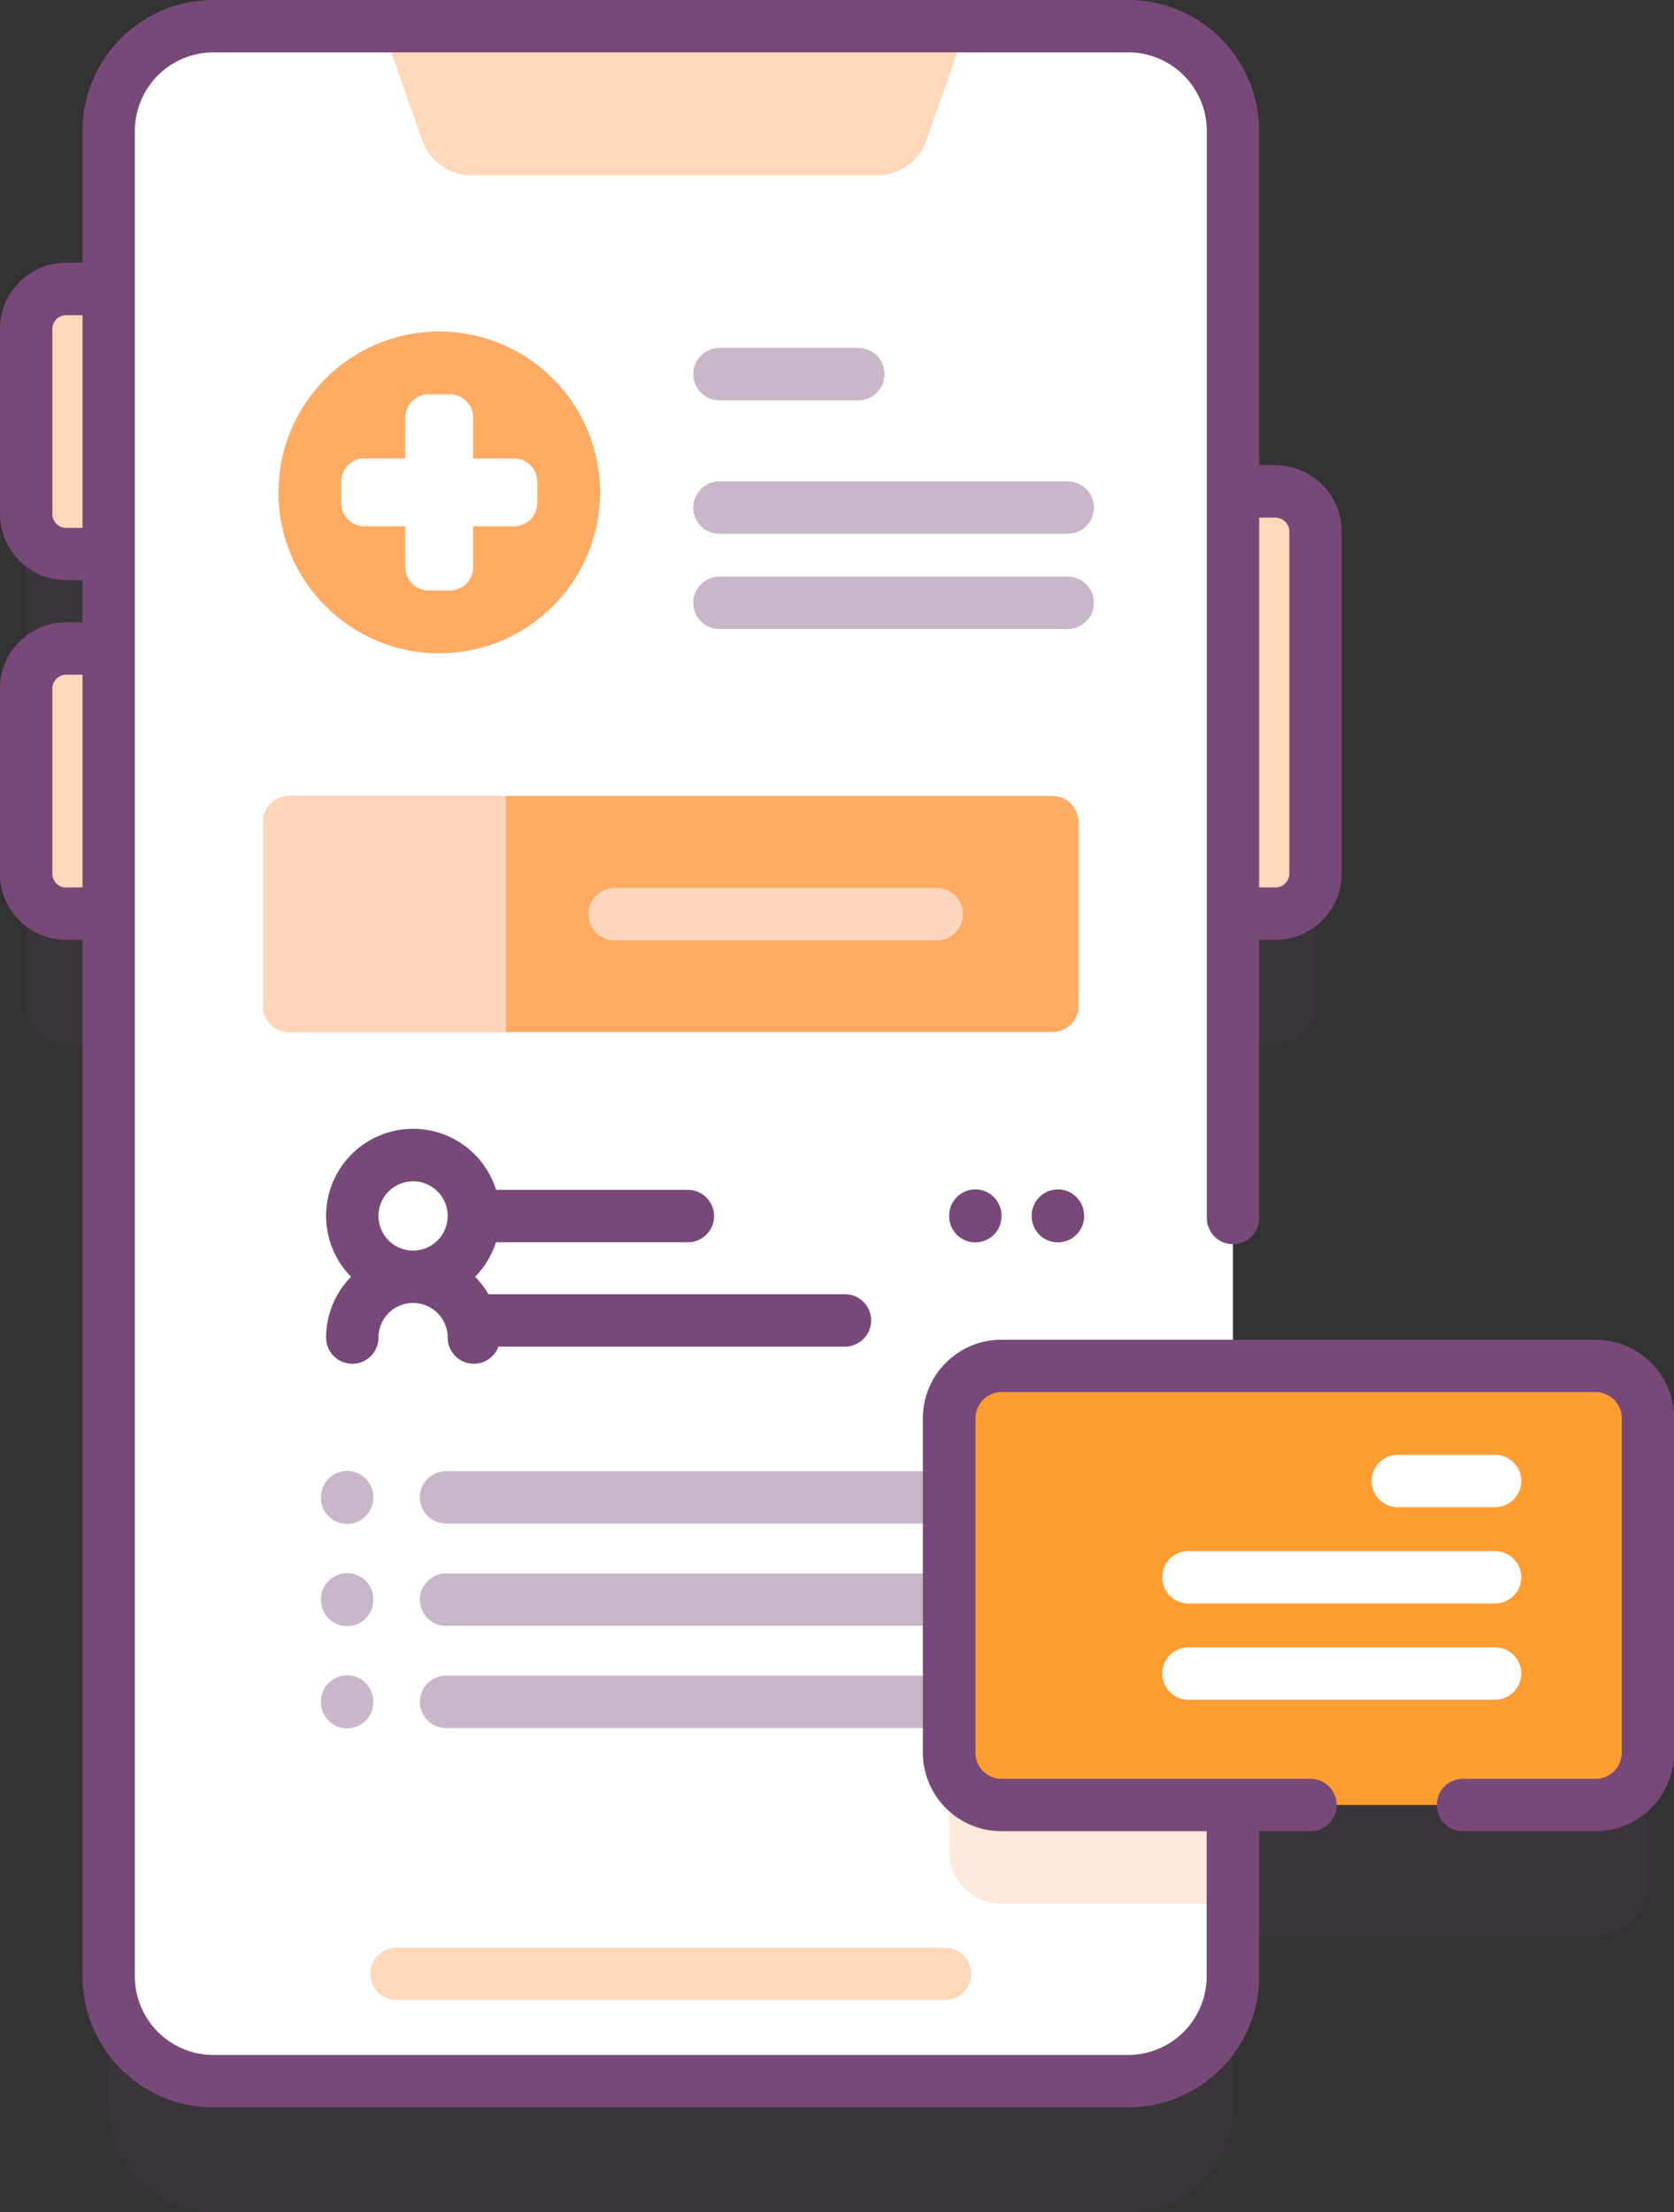
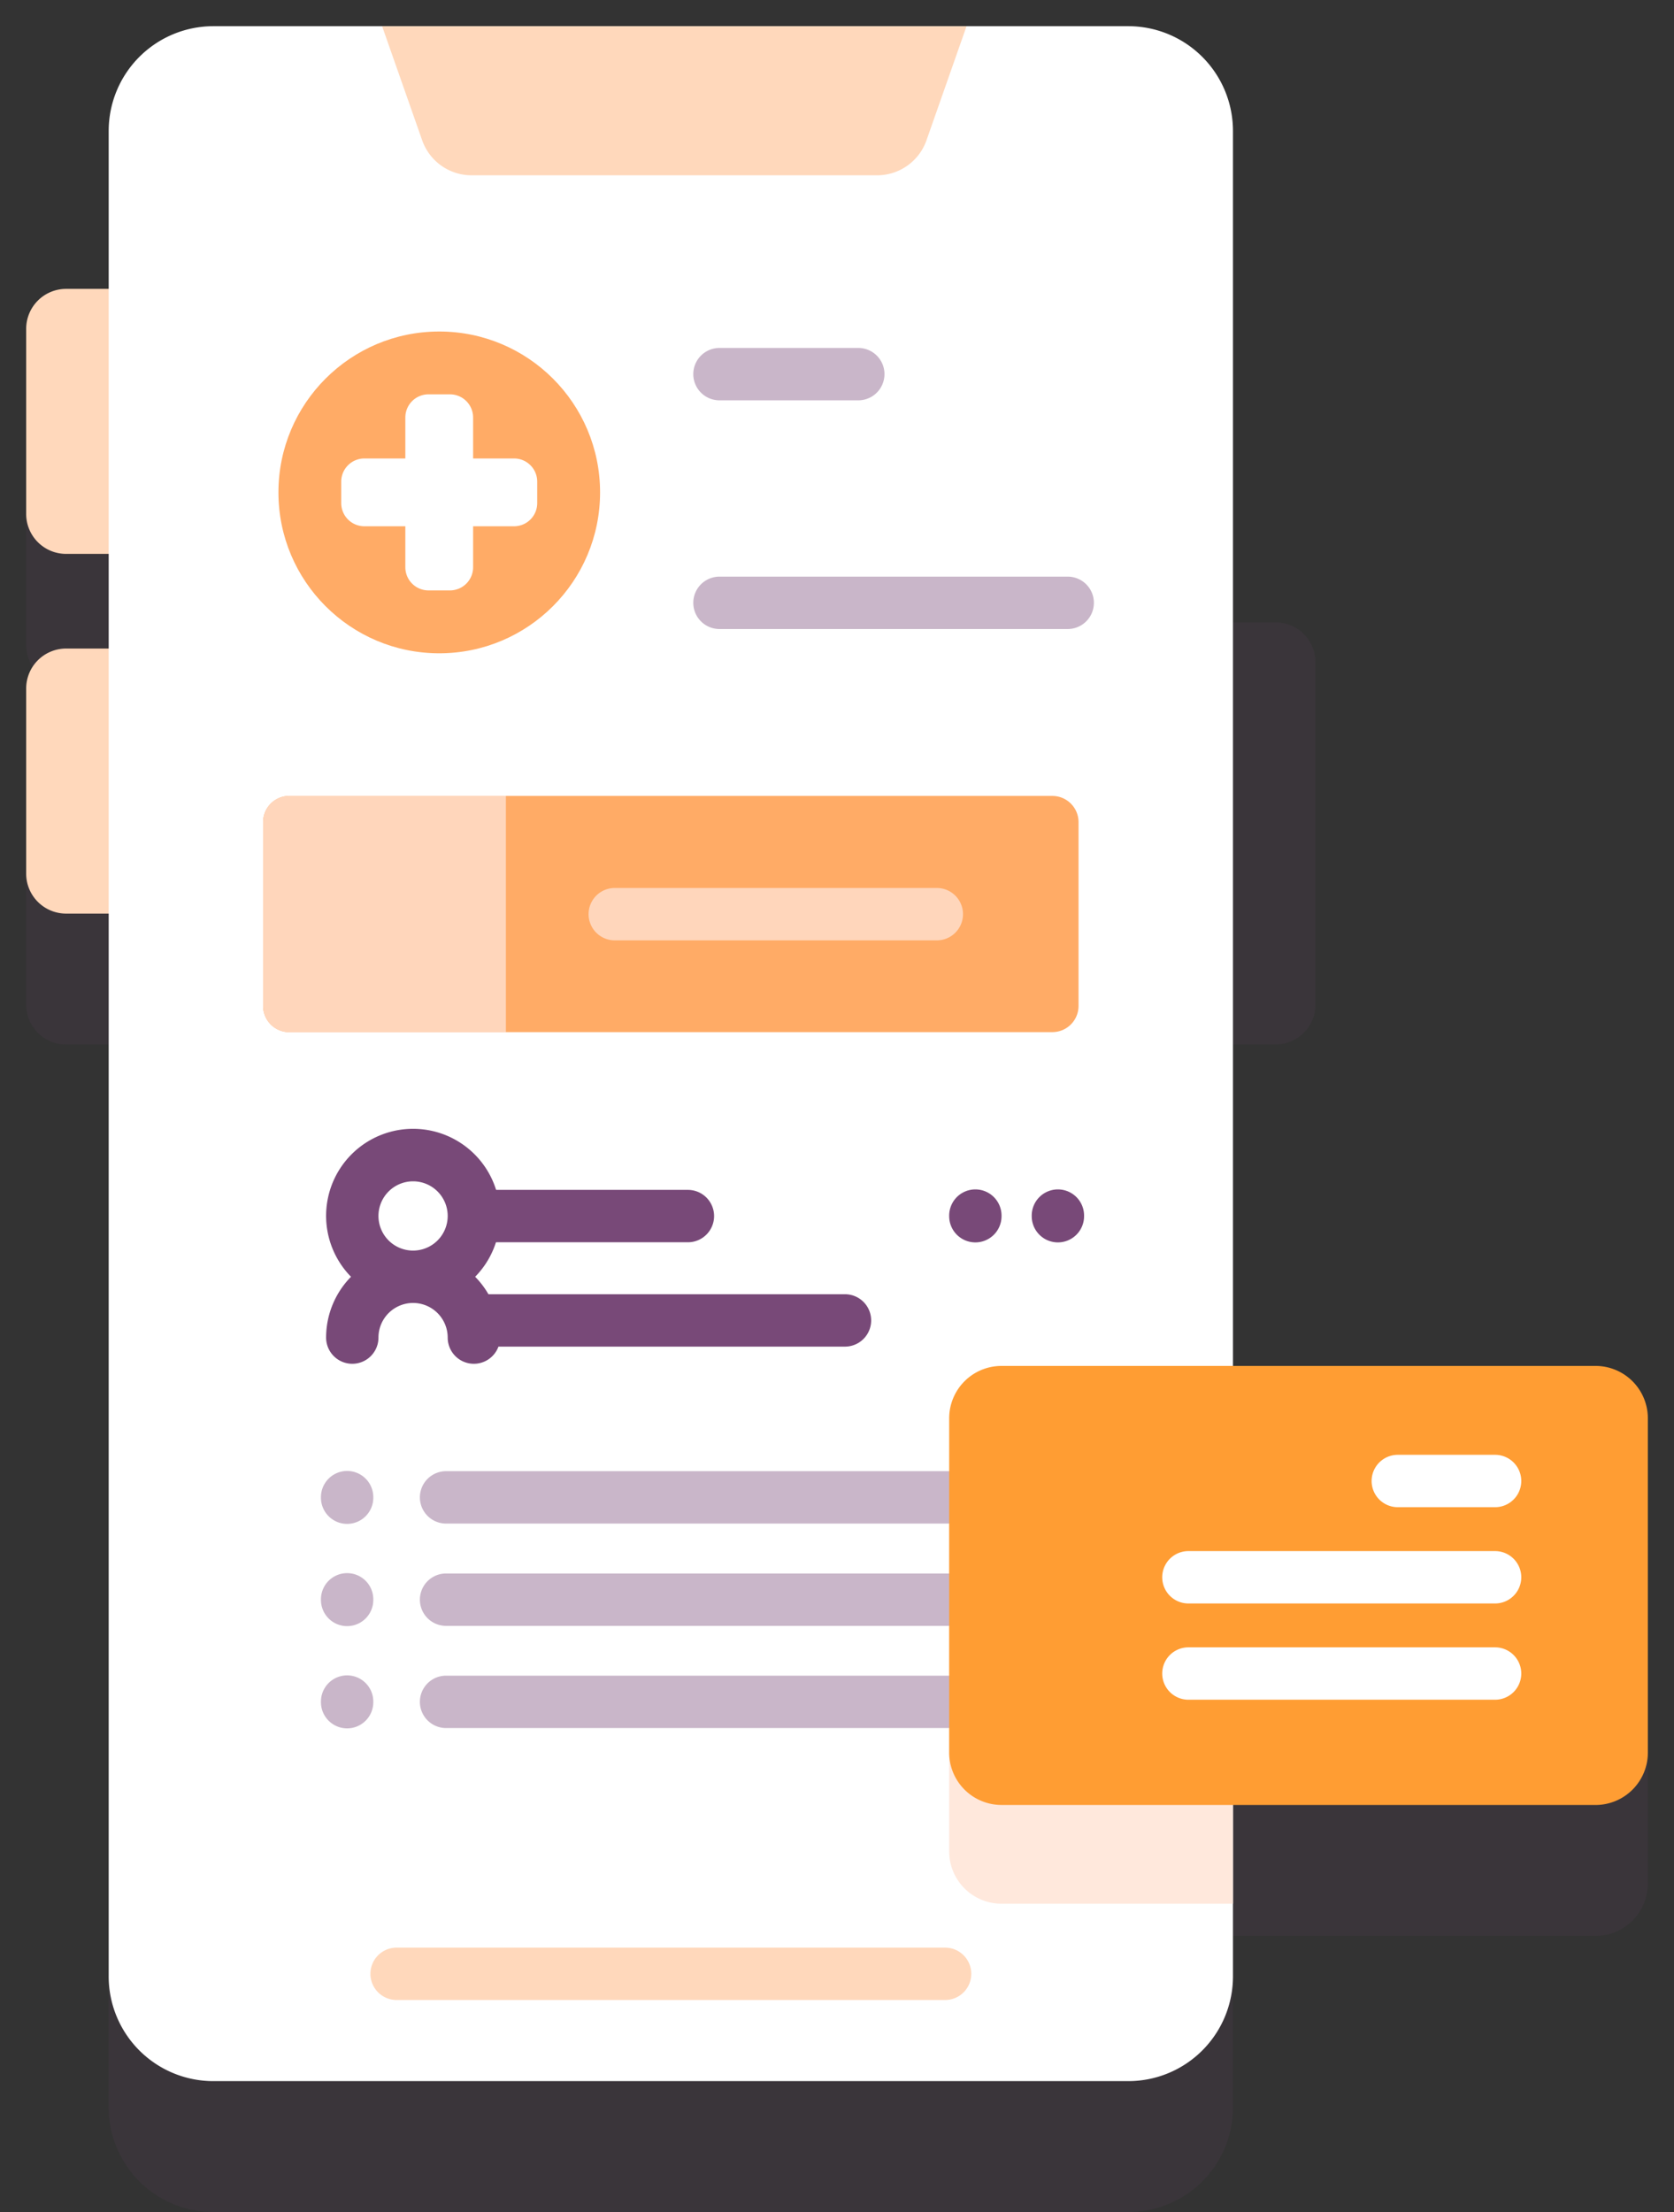
<svg xmlns="http://www.w3.org/2000/svg" width="52.565" height="69.429" viewBox="0 0 52.565 69.429">
  <rect x="0" y="0" width="52.565" height="69.429" fill="#333333" stroke="none" />
  <defs>
    <style>.a,.h{fill:#784978;}.a{opacity:0.1;}.b{fill:#ffd8bb;}.c{fill:#fff;}.d{fill:#ffe8dc;}.e{fill:#ffab66;}.f{fill:#c9b6c9;}.g{fill:#ffd6bb;}.i{fill:#ff9d33;}</style>
  </defs>
  <g transform="translate(-127.856 -56.432)">
    <g transform="translate(127.856 56.432)">
      <path class="a" d="M182.134,128.481H170.751v-14.2h1.337a1.254,1.254,0,0,0,1.254-1.254V102.287a1.254,1.254,0,0,0-1.254-1.254h-1.337V89.718a3.288,3.288,0,0,0-3.288-3.288H138.735a3.288,3.288,0,0,0-3.288,3.288v4.957H134.11a1.254,1.254,0,0,0-1.254,1.254v5.811a1.254,1.254,0,0,0,1.254,1.254h1.337v2.97H134.11a1.254,1.254,0,0,0-1.254,1.254v5.811a1.254,1.254,0,0,0,1.254,1.254h1.337V147.64a3.287,3.287,0,0,0,3.288,3.288h28.728a3.287,3.287,0,0,0,3.288-3.288v-5.379h11.383a1.644,1.644,0,0,0,1.644-1.644V130.124A1.644,1.644,0,0,0,182.134,128.481Z" transform="translate(-132.034 -81.499)" />
      <g transform="translate(0.822 0.822)">
        <g transform="translate(0 8.245)">
-           <path class="b" d="M356.755,150.262h2.426a1.254,1.254,0,0,1,1.254,1.254v10.742a1.254,1.254,0,0,1-1.254,1.254h-2.426Z" transform="translate(-319.949 -143.904)" />
          <path class="b" d="M136.536,111.587H134.11a1.254,1.254,0,0,0-1.254,1.254v5.81a1.254,1.254,0,0,0,1.254,1.254h2.426Z" transform="translate(-132.856 -111.587)" />
          <path class="b" d="M136.536,180.262H134.11a1.254,1.254,0,0,0-1.254,1.254v5.811a1.254,1.254,0,0,0,1.254,1.254h2.426Z" transform="translate(-132.856 -168.973)" />
        </g>
        <g transform="translate(2.591)">
          <path class="c" d="M183.923,64.718V122.64a3.287,3.287,0,0,1-3.288,3.288H151.908a3.287,3.287,0,0,1-3.288-3.288V64.718a3.288,3.288,0,0,1,3.288-3.288h28.728A3.288,3.288,0,0,1,183.923,64.718Z" transform="translate(-148.62 -61.43)" />
          <path class="d" d="M318.081,336.09v13.78h-7.267a1.643,1.643,0,0,1-1.644-1.644V337.734a1.643,1.643,0,0,1,1.644-1.644Z" transform="translate(-282.778 -290.94)" />
          <path class="b" d="M216.391,66.113H203.656a1.644,1.644,0,0,1-1.551-1.1l-1.258-3.581H219.2l-1.258,3.581A1.644,1.644,0,0,1,216.391,66.113Z" transform="translate(-192.262 -61.433)" />
          <g transform="translate(5.33 9.583)">
            <circle class="e" cx="5.05" cy="5.05" r="5.05" />
            <path class="c" d="M198.475,133.744h-1.286v-1.286a.727.727,0,0,0-.727-.727h-.674a.727.727,0,0,0-.727.727v1.286h-1.286a.727.727,0,0,0-.727.727v.674a.727.727,0,0,0,.727.727h1.286v1.286a.727.727,0,0,0,.727.727h.674a.727.727,0,0,0,.727-.727v-1.286h1.286a.727.727,0,0,0,.727-.727v-.674A.727.727,0,0,0,198.475,133.744Z" transform="translate(-191.076 -129.759)" />
          </g>
          <g transform="translate(18.357 14.29)">
-             <path class="f" d="M272.048,150H261.113a.822.822,0,1,1,0-1.644h10.935a.822.822,0,0,1,0,1.644Z" transform="translate(-260.291 -148.358)" />
-           </g>
+             </g>
          <g transform="translate(18.357 17.277)">
            <path class="f" d="M272.048,168.173H261.113a.822.822,0,0,1,0-1.644h10.935a.822.822,0,0,1,0,1.644Z" transform="translate(-260.291 -166.529)" />
          </g>
          <g transform="translate(18.357 10.099)">
            <path class="f" d="M265.472,124.511h-4.359a.822.822,0,1,1,0-1.644h4.359a.822.822,0,1,1,0,1.644Z" transform="translate(-260.291 -122.867)" />
          </g>
          <path class="e" d="M202.9,215.817H178.939a.822.822,0,0,1-.822-.822v-5.769a.822.822,0,0,1,.822-.822H202.9a.822.822,0,0,1,.822.822V215A.822.822,0,0,1,202.9,215.817Z" transform="translate(-173.268 -184.244)" />
          <path class="g" d="M185.741,208.4h-6.8a.822.822,0,0,0-.822.822V215a.822.822,0,0,0,.822.822h6.8Z" transform="translate(-173.268 -184.244)" />
          <g transform="translate(15.069 27.045)">
            <path class="g" d="M251.226,227.6H241.113a.822.822,0,1,1,0-1.644h10.113a.822.822,0,1,1,0,1.644Z" transform="translate(-240.291 -225.952)" />
          </g>
          <g transform="translate(6.665 34.612)">
            <g transform="translate(4.918 5.188)">
              <path class="h" d="M230.617,303.546H219.08v1.644h11.537a.822.822,0,0,0,0-1.644Z" transform="translate(-219.08 -303.546)" />
            </g>
            <g transform="translate(4.918 1.909)">
              <path class="h" d="M225.685,283.6h-6.6v1.644h6.6a.822.822,0,1,0,0-1.644Z" transform="translate(-219.08 -283.596)" />
            </g>
            <path class="h" d="M195.612,274.714a2.731,2.731,0,1,0-4.68,1.909,2.721,2.721,0,0,0-.782,1.909.822.822,0,1,0,1.644,0,1.087,1.087,0,1,1,2.174,0,.822.822,0,1,0,1.644,0,2.72,2.72,0,0,0-.782-1.909A2.721,2.721,0,0,0,195.612,274.714Zm-2.731-1.087a1.087,1.087,0,1,1-1.087,1.087A1.088,1.088,0,0,1,192.881,273.627Z" transform="translate(-189.988 -271.983)" />
            <g transform="translate(0 1.899)">
              <g transform="translate(3.107 8.843)">
                <path class="f" d="M226.111,338.977H208.888a.822.822,0,1,1,0-1.644h17.223a.822.822,0,1,1,0,1.644Z" transform="translate(-208.066 -337.333)" />
              </g>
              <g transform="translate(0 8.834)">
                <path class="f" d="M189.986,338.939a.822.822,0,0,0,.822-.822V338.1a.822.822,0,0,0-1.644,0v.019A.822.822,0,0,0,189.986,338.939Z" transform="translate(-189.164 -337.276)" />
              </g>
              <g transform="translate(22.319)">
                <path class="h" d="M325.756,285.2a.822.822,0,0,0,.822-.822v-.019a.822.822,0,1,0-1.644,0v.019A.822.822,0,0,0,325.756,285.2Z" transform="translate(-324.934 -283.538)" />
              </g>
              <g transform="translate(19.727)">
                <path class="h" d="M309.989,285.2a.822.822,0,0,0,.822-.822v-.019a.822.822,0,1,0-1.644,0v.019A.822.822,0,0,0,309.989,285.2Z" transform="translate(-309.167 -283.538)" />
              </g>
              <g transform="translate(0 12.043)">
                <g transform="translate(3.107 0.009)">
                  <path class="f" d="M226.111,358.5H208.888a.822.822,0,1,1,0-1.644h17.223a.822.822,0,1,1,0,1.644Z" transform="translate(-208.066 -356.854)" />
                </g>
                <path class="f" d="M189.986,358.46a.822.822,0,0,0,.822-.822v-.019a.822.822,0,1,0-1.644,0v.019A.822.822,0,0,0,189.986,358.46Z" transform="translate(-189.164 -356.797)" />
              </g>
              <g transform="translate(0 15.252)">
                <g transform="translate(3.107 0.009)">
                  <path class="f" d="M226.111,378.02H208.888a.822.822,0,1,1,0-1.644h17.223a.822.822,0,1,1,0,1.644Z" transform="translate(-208.066 -376.376)" />
                </g>
                <path class="f" d="M189.986,377.982a.822.822,0,0,0,.822-.822v-.019a.822.822,0,1,0-1.644,0v.019A.822.822,0,0,0,189.986,377.982Z" transform="translate(-189.164 -376.319)" />
              </g>
            </g>
          </g>
        </g>
      </g>
      <g transform="translate(11.632 61.13)">
        <path class="b" d="M216.66,429.947H199.437a.822.822,0,1,1,0-1.644H216.66a.822.822,0,1,1,0,1.644Z" transform="translate(-198.615 -428.303)" />
      </g>
      <g transform="translate(0 0)">
        <path class="i" d="M329.462,331.016H310.811a1.644,1.644,0,0,1-1.644-1.644V318.88a1.644,1.644,0,0,1,1.644-1.644h18.651a1.644,1.644,0,0,1,1.644,1.644v10.493a1.644,1.644,0,0,1-1.644,1.644Z" transform="translate(-279.362 -274.364)" />
-         <path class="h" d="M177.956,98.482H159.3a2.469,2.469,0,0,0-2.466,2.466v10.493a2.469,2.469,0,0,0,2.466,2.466h6.446v4.558a2.469,2.469,0,0,1-2.466,2.466H134.557a2.469,2.469,0,0,1-2.466-2.466V60.542a2.469,2.469,0,0,1,2.466-2.466h28.728a2.469,2.469,0,0,1,2.466,2.466v34.12a.822.822,0,0,0,1.644,0V85.929h.515a2.079,2.079,0,0,0,2.076-2.076V73.11a2.078,2.078,0,0,0-2.076-2.076h-.515V60.542a4.114,4.114,0,0,0-4.11-4.11H134.557a4.114,4.114,0,0,0-4.11,4.11v4.135h-.515a2.079,2.079,0,0,0-2.076,2.076v5.811a2.079,2.079,0,0,0,2.076,2.076h.515v1.326h-.515a2.078,2.078,0,0,0-2.076,2.076v5.811a2.079,2.079,0,0,0,2.076,2.076h.515v32.536a4.114,4.114,0,0,0,4.11,4.11h28.728a4.114,4.114,0,0,0,4.11-4.11v-4.558h1.613a.822.822,0,1,0,0-1.644h-9.7a.823.823,0,0,1-.822-.822V100.948a.823.823,0,0,1,.822-.822h18.651a.823.823,0,0,1,.822.822v10.493a.823.823,0,0,1-.822.822h-4.164a.822.822,0,0,0,0,1.644h4.164a2.469,2.469,0,0,0,2.466-2.466V100.948A2.469,2.469,0,0,0,177.956,98.482Zm-10.046-25.8a.433.433,0,0,1,.432.432V83.853a.433.433,0,0,1-.432.432h-.515V72.678h.515ZM129.932,73a.433.433,0,0,1-.432-.432v-5.81a.433.433,0,0,1,.432-.432h.515V73h-.515Zm0,11.289a.433.433,0,0,1-.432-.432V78.042a.433.433,0,0,1,.432-.432h.515v6.675h-.515Z" transform="translate(-127.856 -56.432)" />
        <g transform="translate(36.495 45.662)">
          <g transform="translate(6.575)">
            <path class="c" d="M393.743,335.851h-3.055a.822.822,0,0,1,0-1.644h3.055a.822.822,0,0,1,0,1.644Z" transform="translate(-389.866 -334.207)" />
          </g>
          <g transform="translate(0 3.022)">
            <path class="c" d="M360.318,354.233h-9.63a.822.822,0,0,1,0-1.644h9.63a.822.822,0,0,1,0,1.644Z" transform="translate(-349.866 -352.589)" />
          </g>
          <g transform="translate(0 6.043)">
            <path class="c" d="M360.318,372.614h-9.63a.822.822,0,0,1,0-1.644h9.63a.822.822,0,0,1,0,1.644Z" transform="translate(-349.866 -370.97)" />
          </g>
        </g>
      </g>
    </g>
  </g>
</svg>